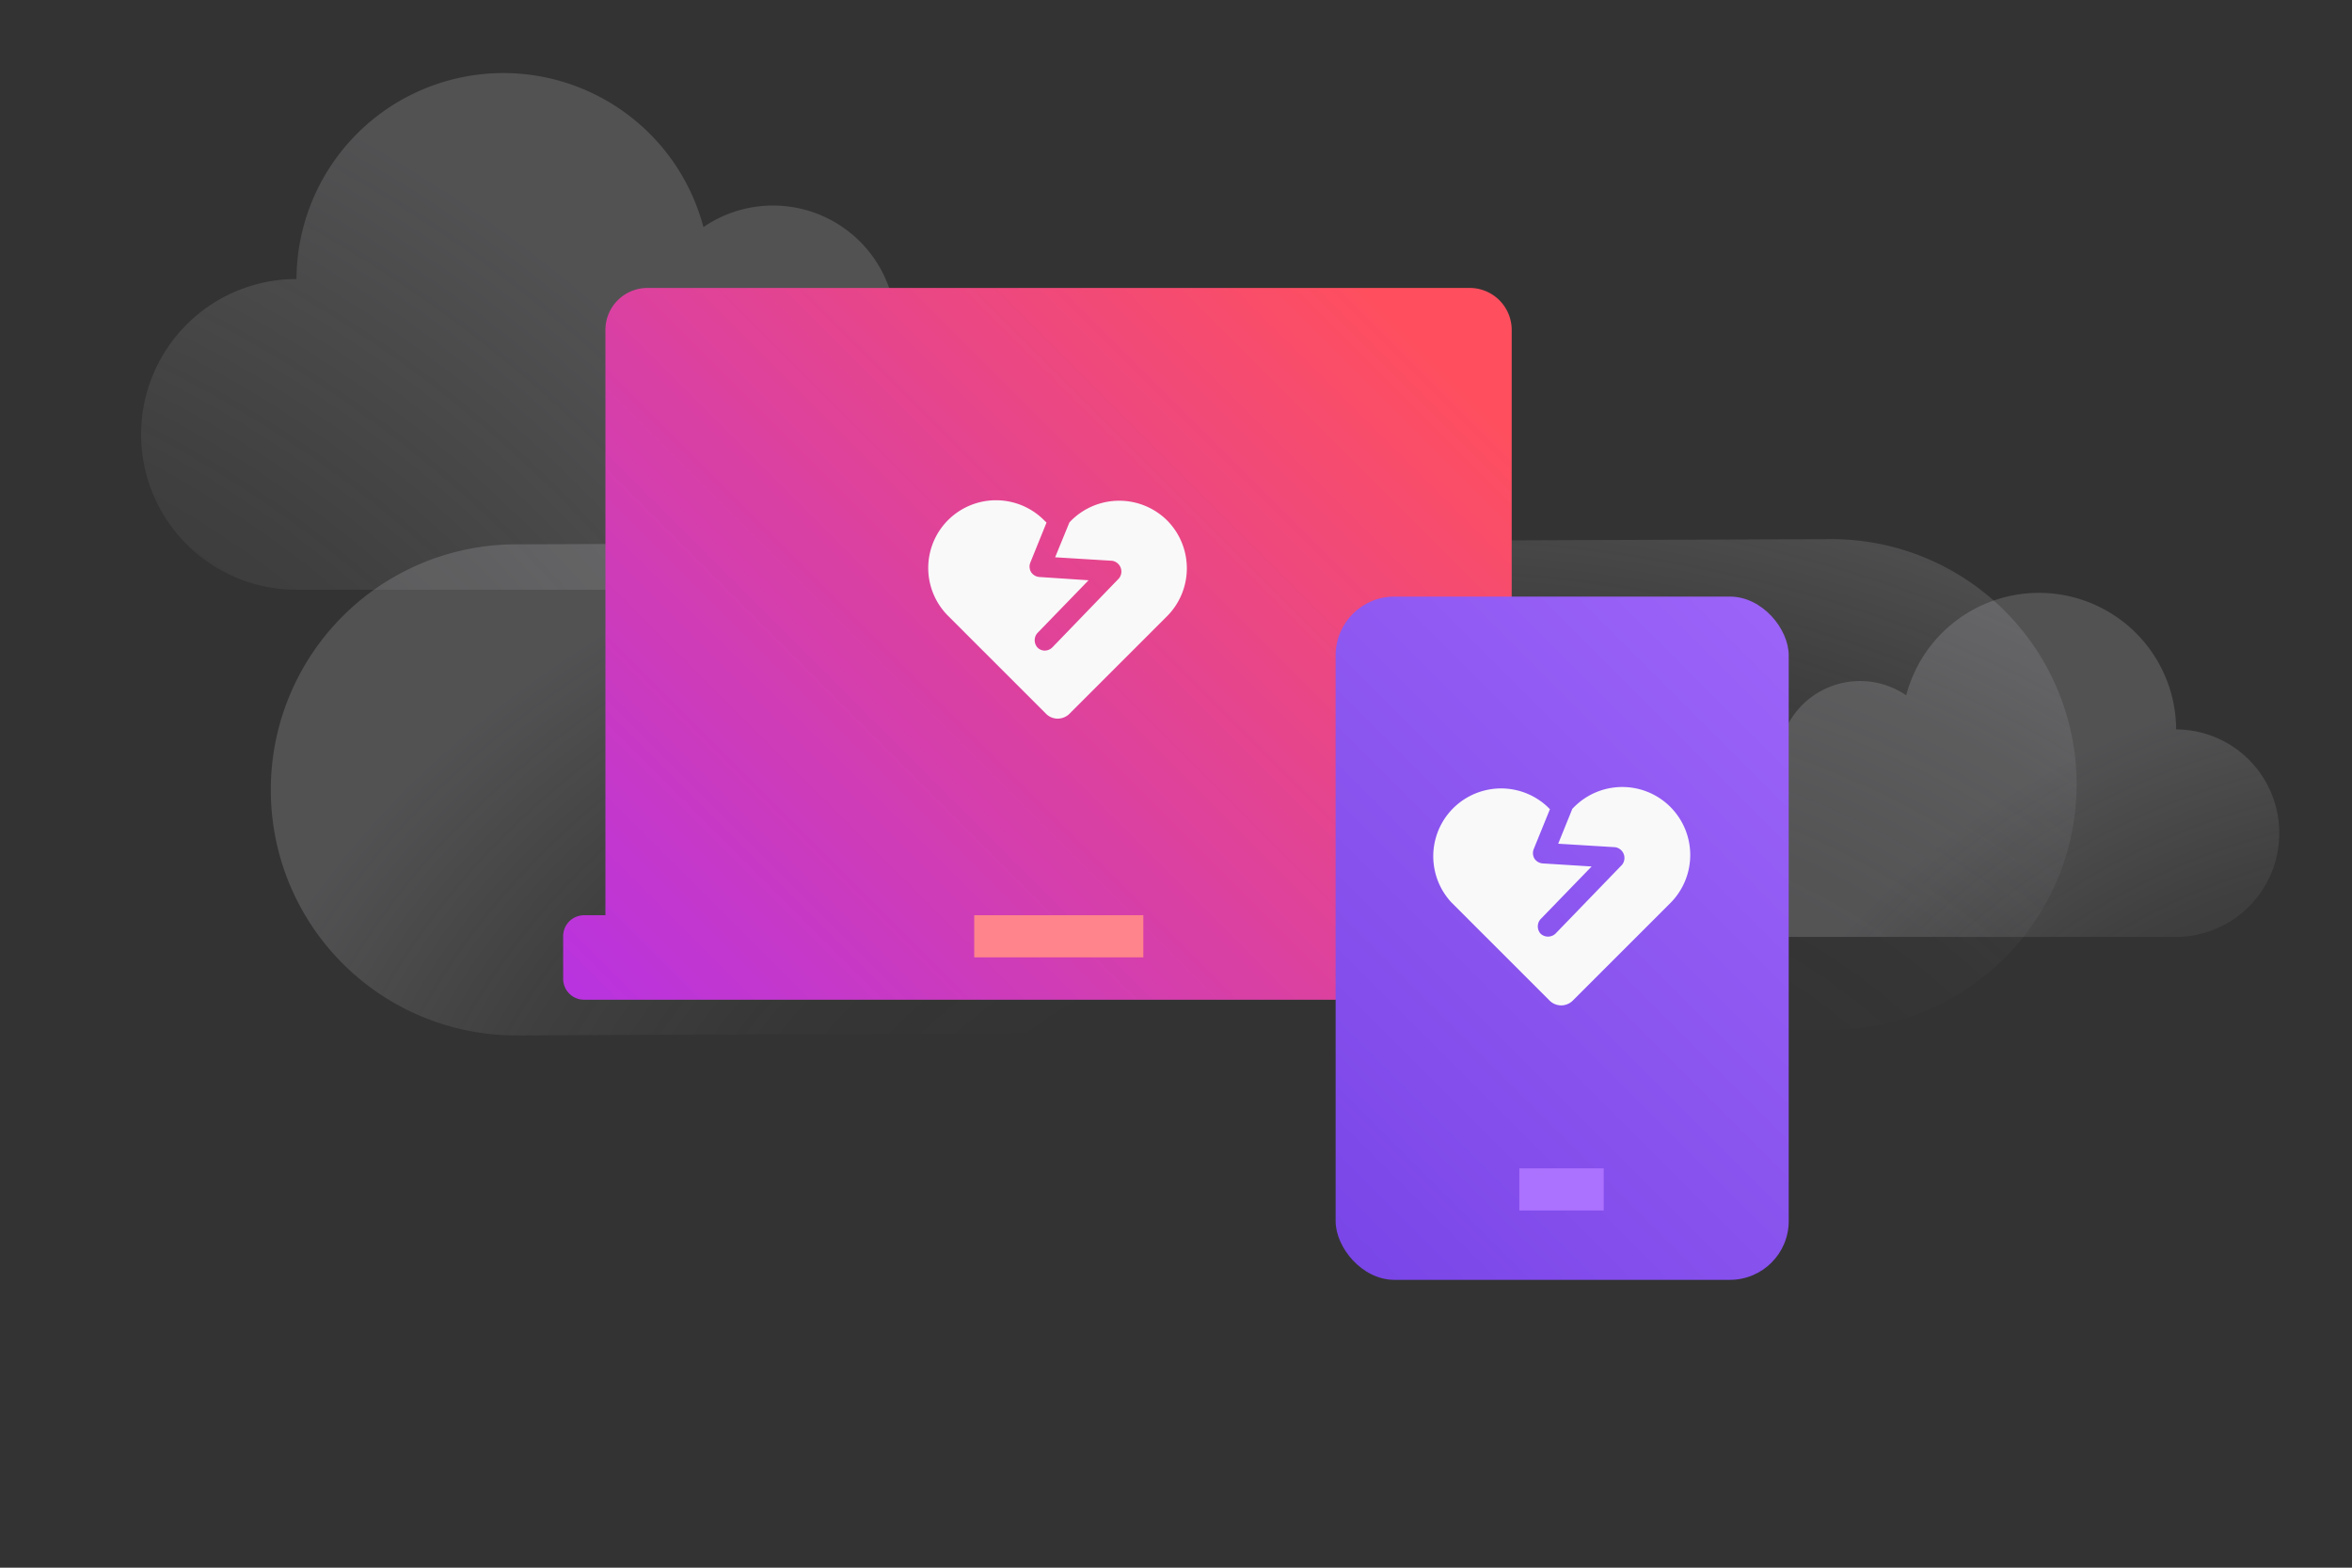
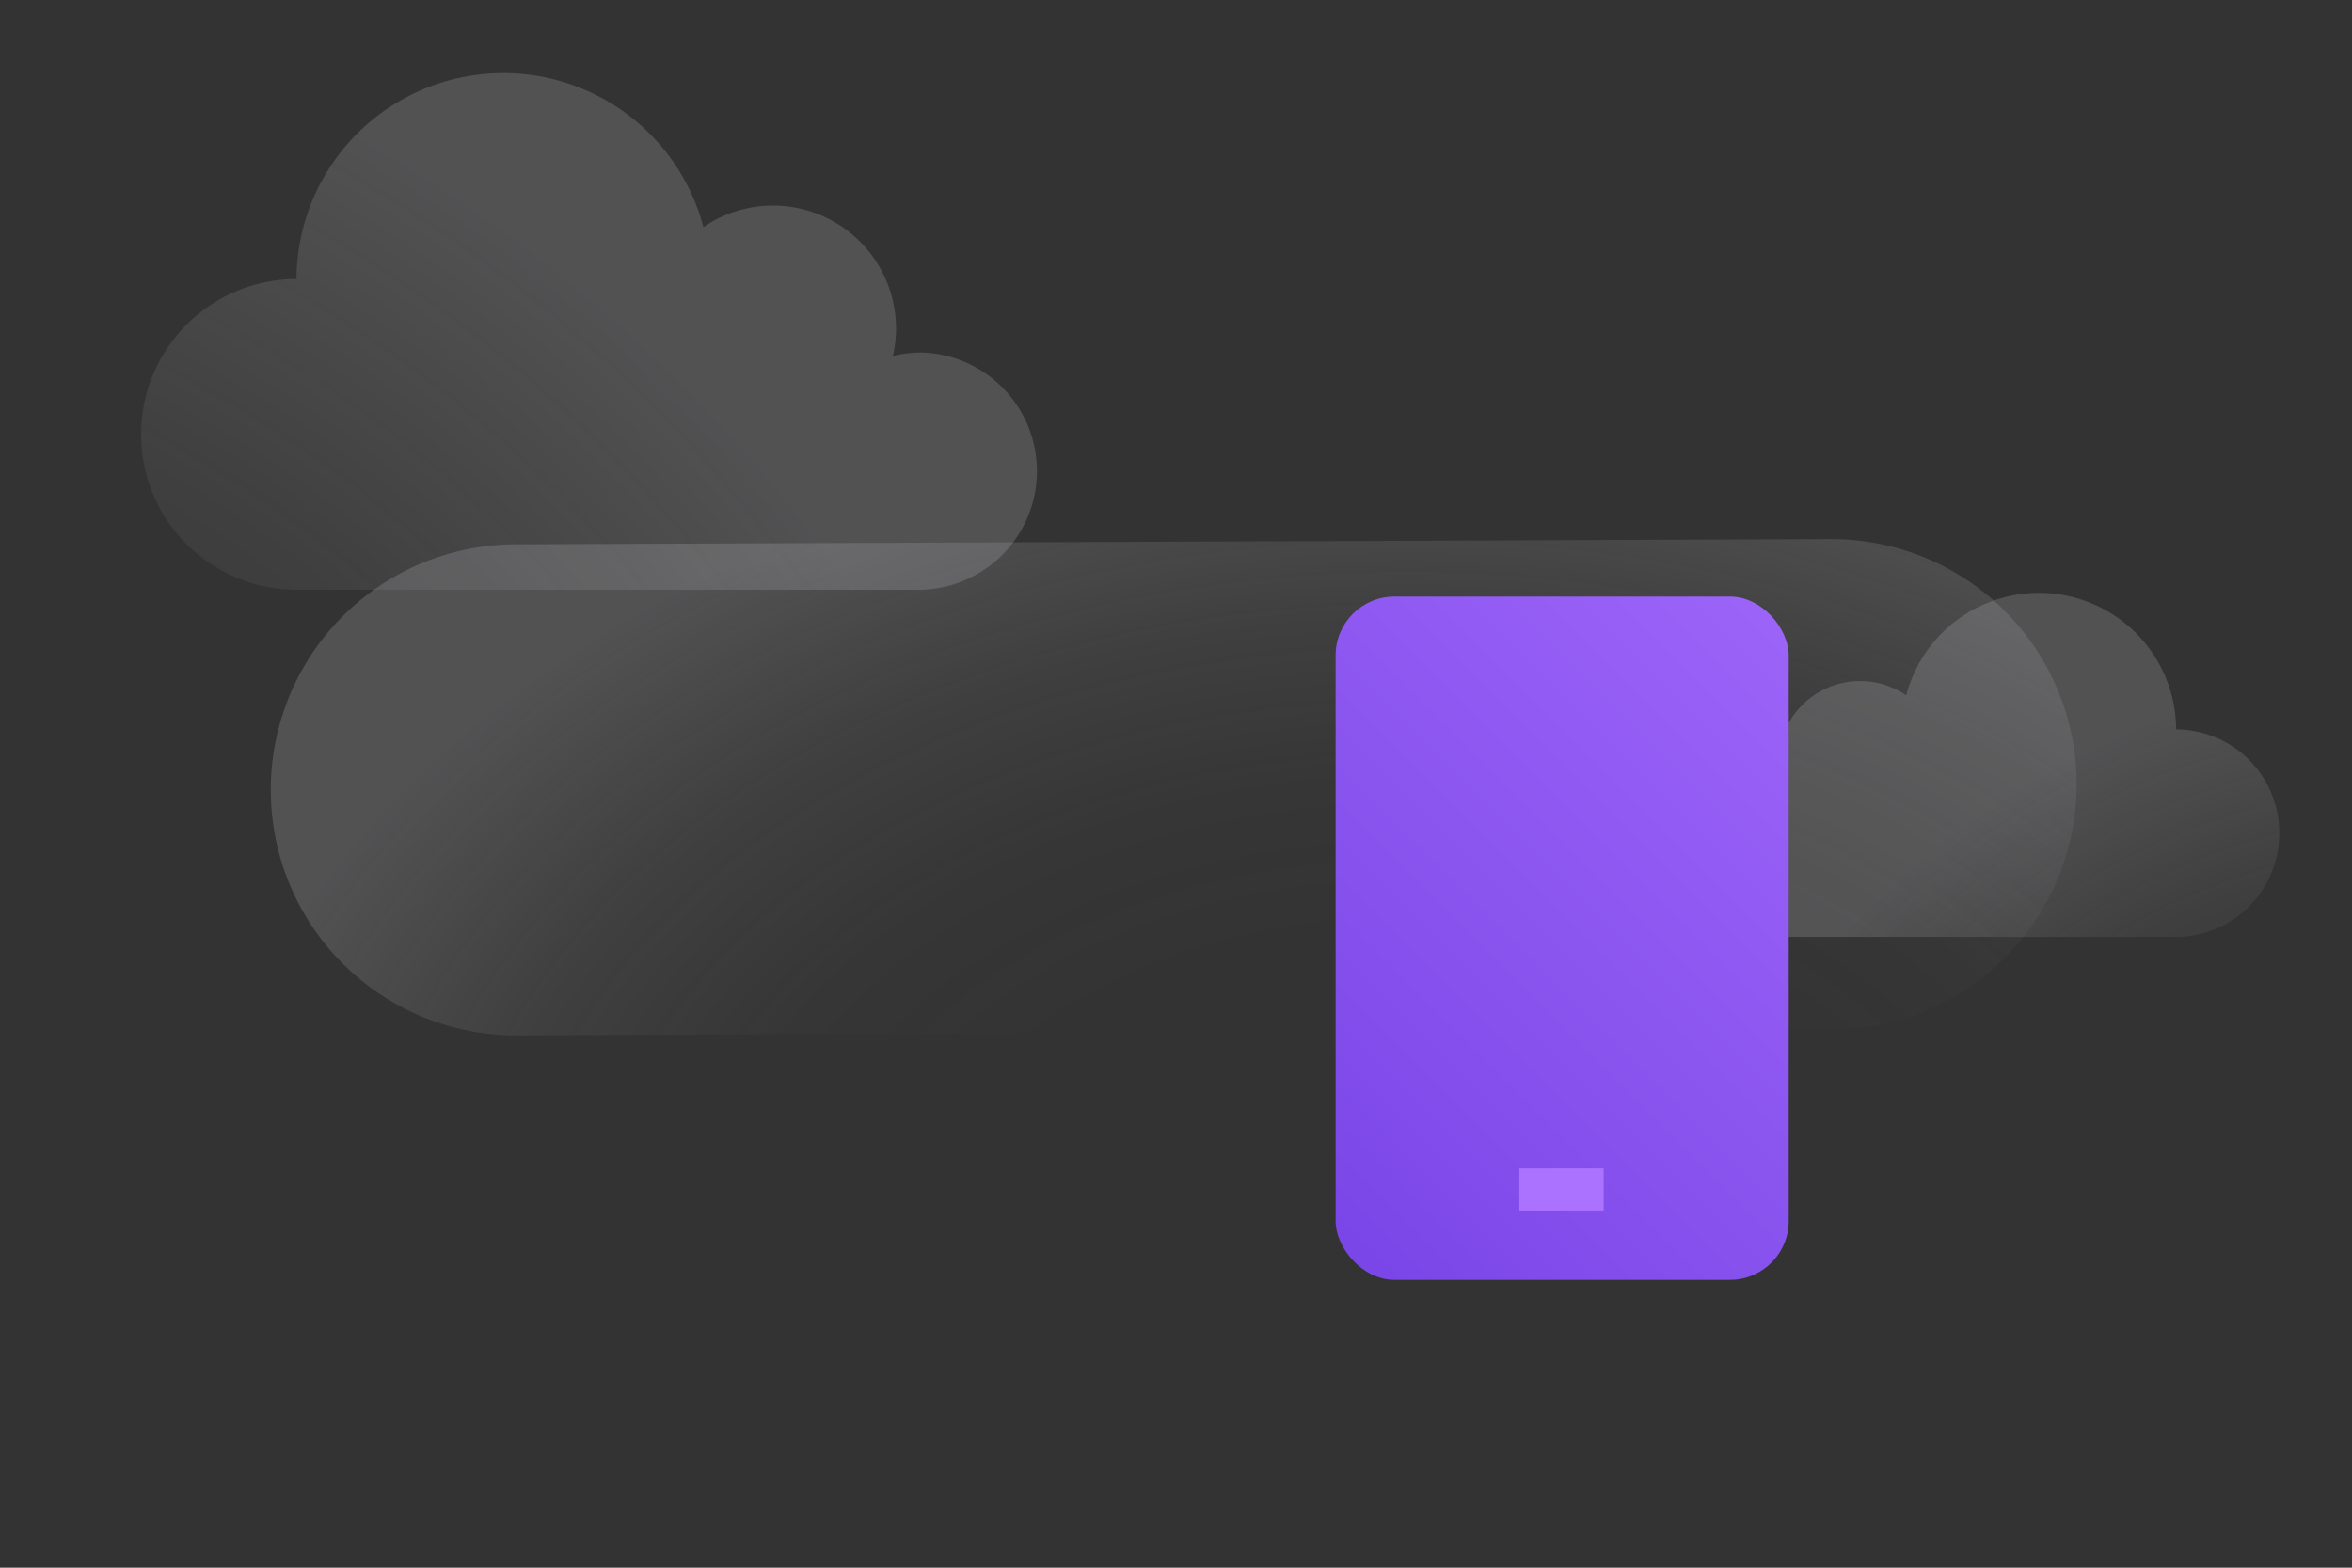
<svg xmlns="http://www.w3.org/2000/svg" height="2in" viewBox="0 0 216 144" width="3in">
  <rect x="0" y="0" width="216" height="144" fill="#333333" stroke="none" />
  <radialGradient id="a" cx="224" cy="135.18" gradientUnits="userSpaceOnUse" r="102.61">
    <stop offset=".26" stop-color="#cdcdd4" stop-opacity="0" />
    <stop offset=".4" stop-color="#cdcdd4" stop-opacity=".02" />
    <stop offset=".55" stop-color="#cdcdd4" stop-opacity=".08" />
    <stop offset=".69" stop-color="#cdcdd4" stop-opacity=".18" />
    <stop offset=".72" stop-color="#cdcdd4" stop-opacity=".2" />
  </radialGradient>
  <radialGradient id="b" cx="-33.16" cy="130.43" gradientUnits="userSpaceOnUse" r="150.75">
    <stop offset=".27" stop-color="#cdcdd4" stop-opacity="0" />
    <stop offset=".46" stop-color="#cdcdd4" stop-opacity=".02" />
    <stop offset=".66" stop-color="#cdcdd4" stop-opacity=".08" />
    <stop offset=".86" stop-color="#cdcdd4" stop-opacity=".18" />
    <stop offset=".9" stop-color="#cdcdd4" stop-opacity=".2" />
  </radialGradient>
  <radialGradient id="c" cx="129.21" cy="117.26" gradientTransform="matrix(1 0 0 .7 0 35.37)" gradientUnits="userSpaceOnUse" r="112.67">
    <stop offset=".4" stop-color="#cdcdd4" stop-opacity="0" />
    <stop offset=".58" stop-color="#cdcdd4" stop-opacity=".02" />
    <stop offset=".77" stop-color="#cdcdd4" stop-opacity=".08" />
    <stop offset=".96" stop-color="#cdcdd4" stop-opacity=".18" />
    <stop offset="1" stop-color="#cdcdd4" stop-opacity=".2" />
  </radialGradient>
  <linearGradient id="d" gradientUnits="userSpaceOnUse" x1="67.44" x2="126.91" y1="85.38" y2="25.9">
    <stop offset="0" stop-color="#c689ff" />
    <stop offset="1" stop-color="#d74cf0" />
  </linearGradient>
  <linearGradient id="e" gradientUnits="userSpaceOnUse" x1="37.24" x2="138.18" y1="121.61" y2="20.67">
    <stop offset=".22" stop-color="#b833e1" />
    <stop offset=".91" stop-color="#ff4f5e" />
  </linearGradient>
  <linearGradient id="f" gradientUnits="userSpaceOnUse" x1="80.06" x2="199.29" y1="149.59" y2="30.36">
    <stop offset=".28" stop-color="#7542e5" />
    <stop offset=".42" stop-color="#824deb" />
    <stop offset=".79" stop-color="#a067fa" />
    <stop offset="1" stop-color="#ab71ff" />
  </linearGradient>
  <path d="m209.32 76.55a9.51 9.51 0 0 1 -9.47 9.51h-38.07a7.27 7.27 0 0 1 0-14.54 7.15 7.15 0 0 1 1.74.22 7.89 7.89 0 0 1 -.2-1.69 7.5 7.5 0 0 1 11.74-6.18 12.6 12.6 0 0 1 24.79 3.13 9.51 9.51 0 0 1 9.47 9.55z" fill="url(#a)" />
  <path d="m84.66 32.38a10.74 10.74 0 0 0 -2.66.32 11.09 11.09 0 0 0 .29-2.53 11.3 11.3 0 0 0 -17.69-9.31 19 19 0 0 0 -37.37 4.77 14.27 14.27 0 1 0 0 28.54h57.43a10.9 10.9 0 0 0 0-21.79z" fill="url(#b)" />
  <path d="m24.87 72.66a22.54 22.54 0 0 1 22.45-22.66l120.77-.48a22.53 22.53 0 1 1 .18 45.06l-120.77.53a22.54 22.54 0 0 1 -22.63-22.45z" fill="url(#c)" />
-   <path d="m83.89 81.48h29.85v8.65h-29.85z" fill="#ff848b" />
-   <path d="m61.36 31.98h71.63v47.31h-71.63z" fill="url(#d)" />
-   <path d="m140.78 84.07h-1.95v-53.76a3.86 3.86 0 0 0 -3.83-3.86h-75.54a3.86 3.86 0 0 0 -3.86 3.87v53.75h-2a1.92 1.92 0 0 0 -1.88 1.93v3.9a1.92 1.92 0 0 0 1.93 1.93h87.13a1.93 1.93 0 0 0 1.93-1.93v-3.9a1.93 1.93 0 0 0 -1.93-1.93zm-35.78 3.87h-15.53v-3.87h15.53z" fill="url(#e)" />
  <rect fill="url(#f)" height="62.76" rx="5.4" width="41.61" x="122.66" y="54.8" />
  <path d="m139.53 107.32h7.75v3.87h-7.75z" fill="#ab71ff" />
  <g fill="#f9f9fa">
-     <path d="m107.19 47.81a6.25 6.25 0 0 0 -8.81 0l-.17.18-1.31 3.2 5.23.32a1 1 0 0 1 .63 1.62l-6.12 6.34a1 1 0 0 1 -.69.29.93.93 0 0 1 -.66-.27 1 1 0 0 1 0-1.36l4.68-4.83-4.52-.3a1 1 0 0 1 -.76-.45 1 1 0 0 1 -.07-.87l1.49-3.68-.24-.23a6.23 6.23 0 0 0 -8.8 0 6.22 6.22 0 0 0 0 8.8l9 9a1.5 1.5 0 0 0 1.07.44 1.54 1.54 0 0 0 1.07-.44l9-9a6.24 6.24 0 0 0 -.02-8.76z" />
-     <path d="m153.39 74.11a6.24 6.24 0 0 0 -8.81 0l-.18.18-1.3 3.21 5.23.32a1 1 0 0 1 .63 1.62l-6.12 6.33a1 1 0 0 1 -1.35 0 1 1 0 0 1 0-1.35l4.68-4.83-4.49-.28a1 1 0 0 1 -.76-.44 1 1 0 0 1 -.07-.87l1.49-3.67-.24-.24a6.23 6.23 0 0 0 -8.8 8.81l9 9a1.51 1.51 0 0 0 2.15 0l9-9a6.25 6.25 0 0 0 -.06-8.79z" />
-   </g>
+     </g>
</svg>